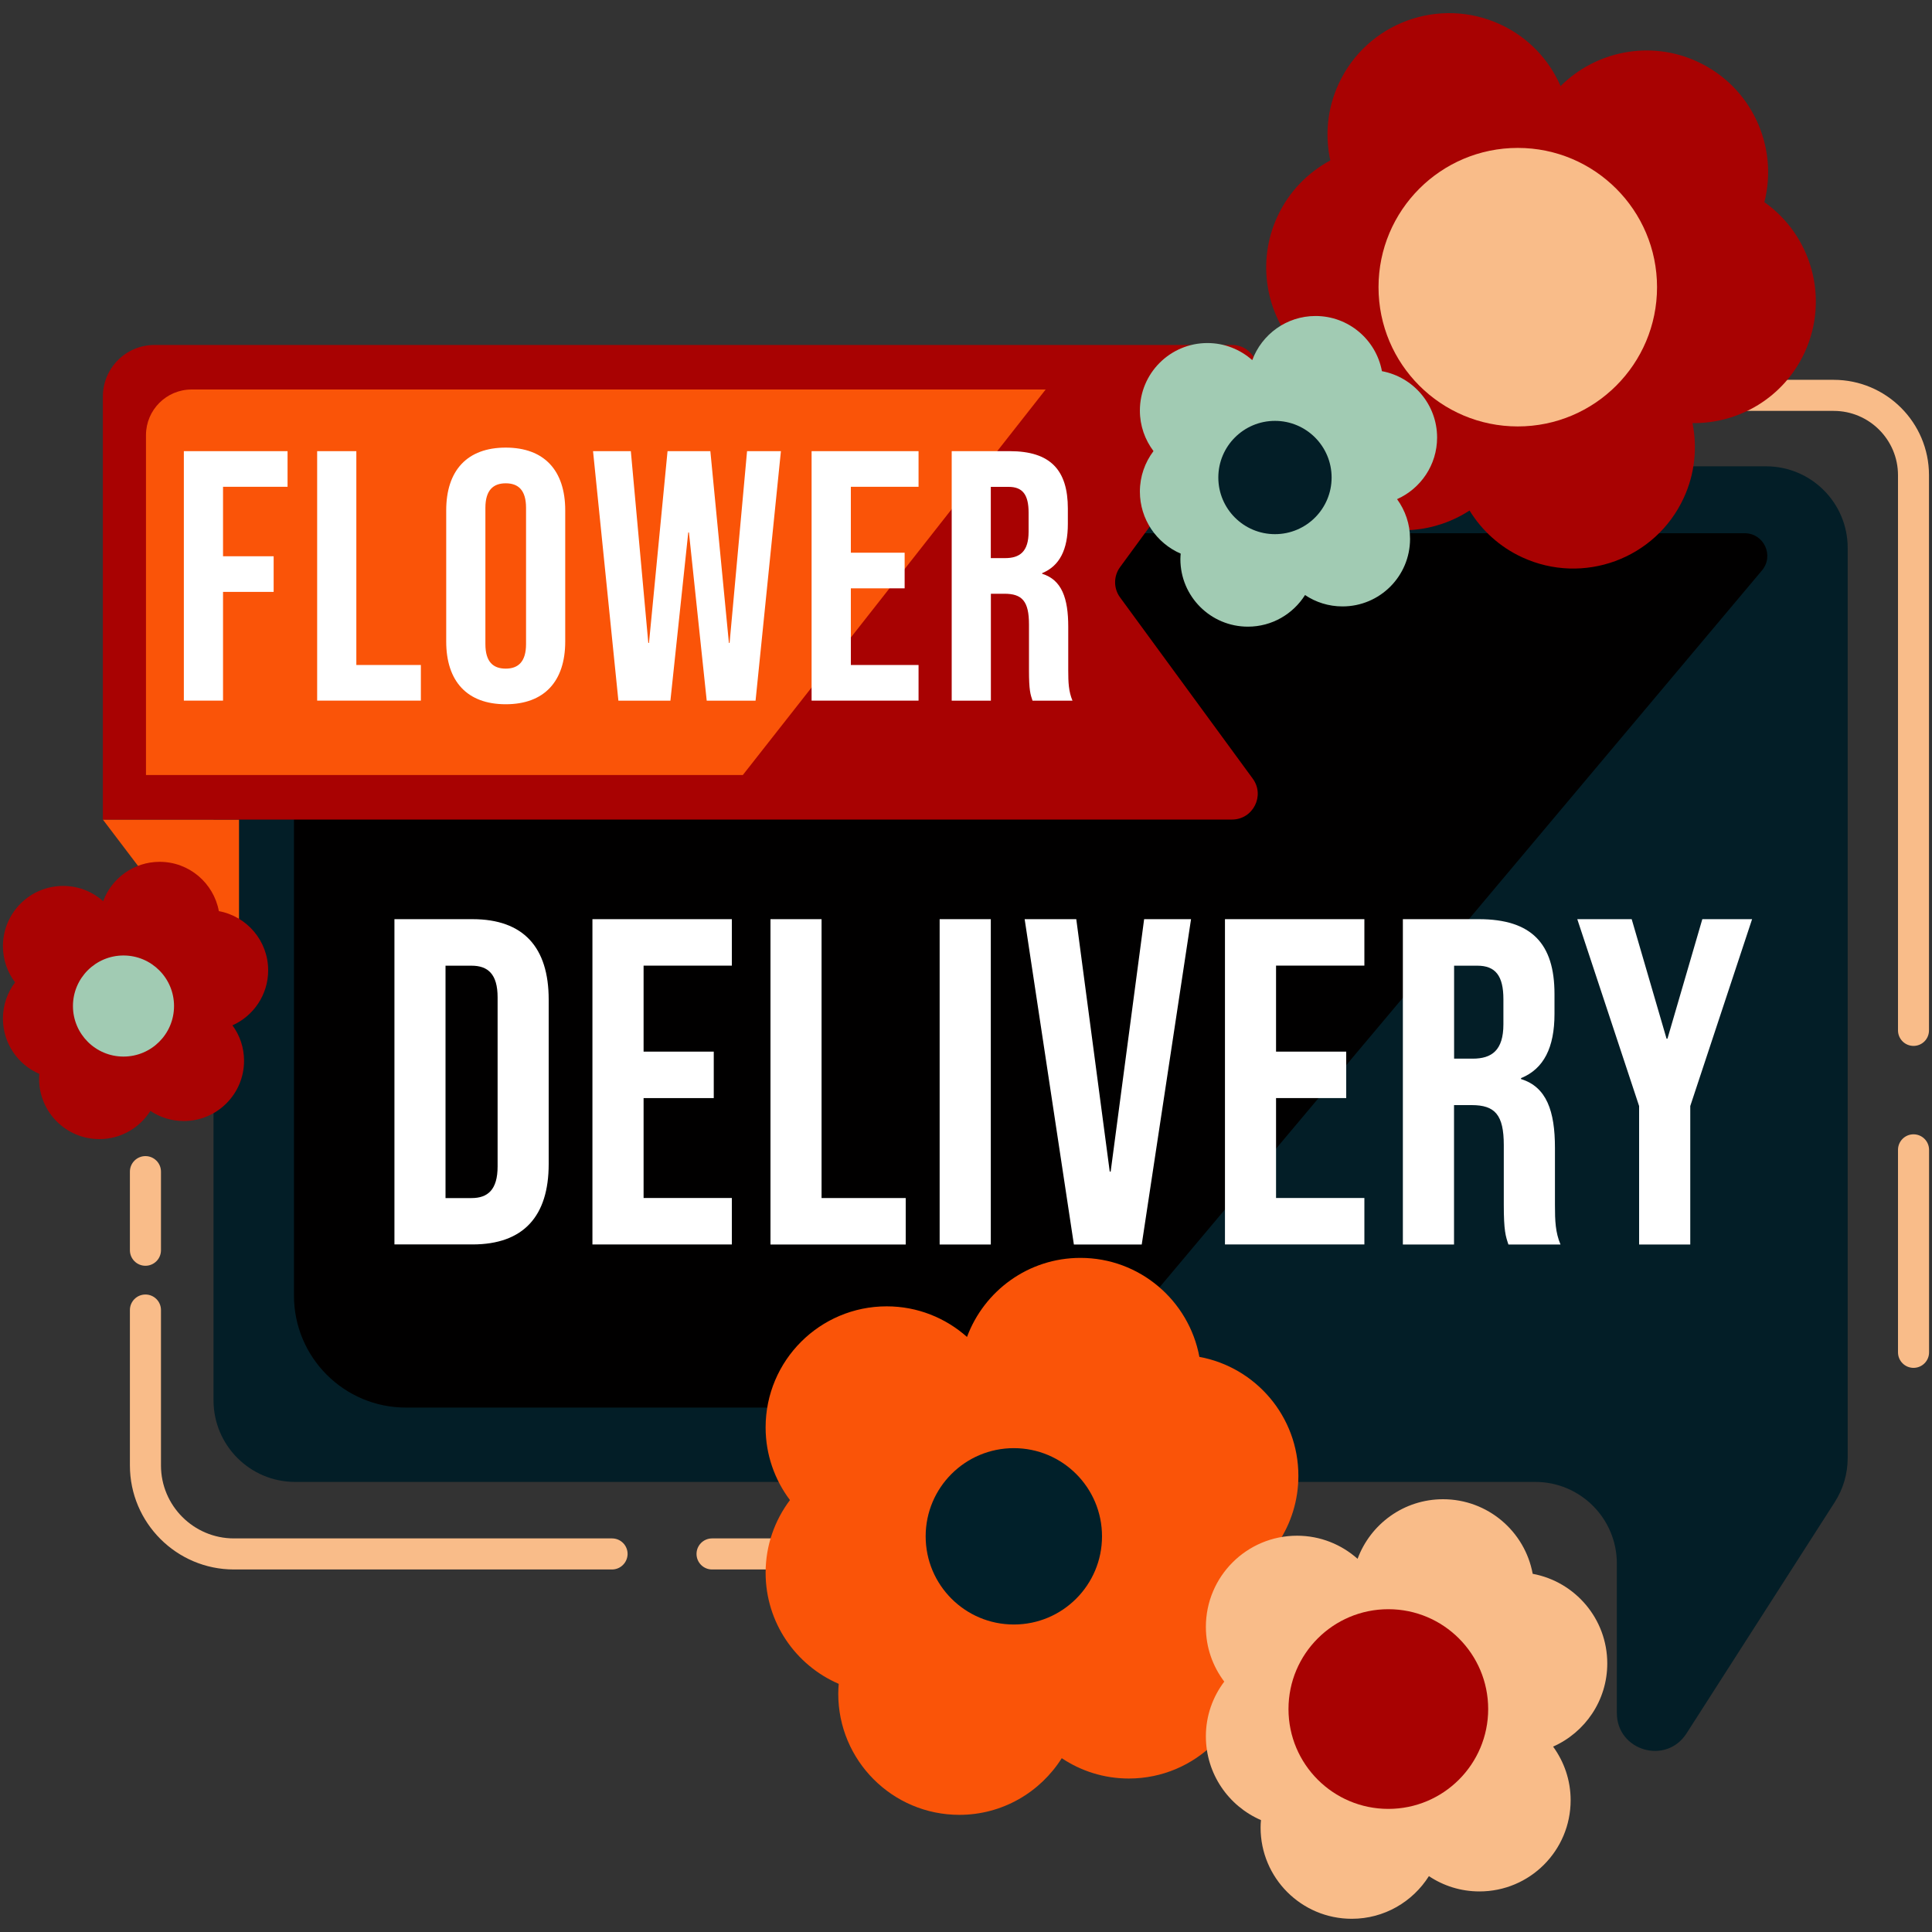
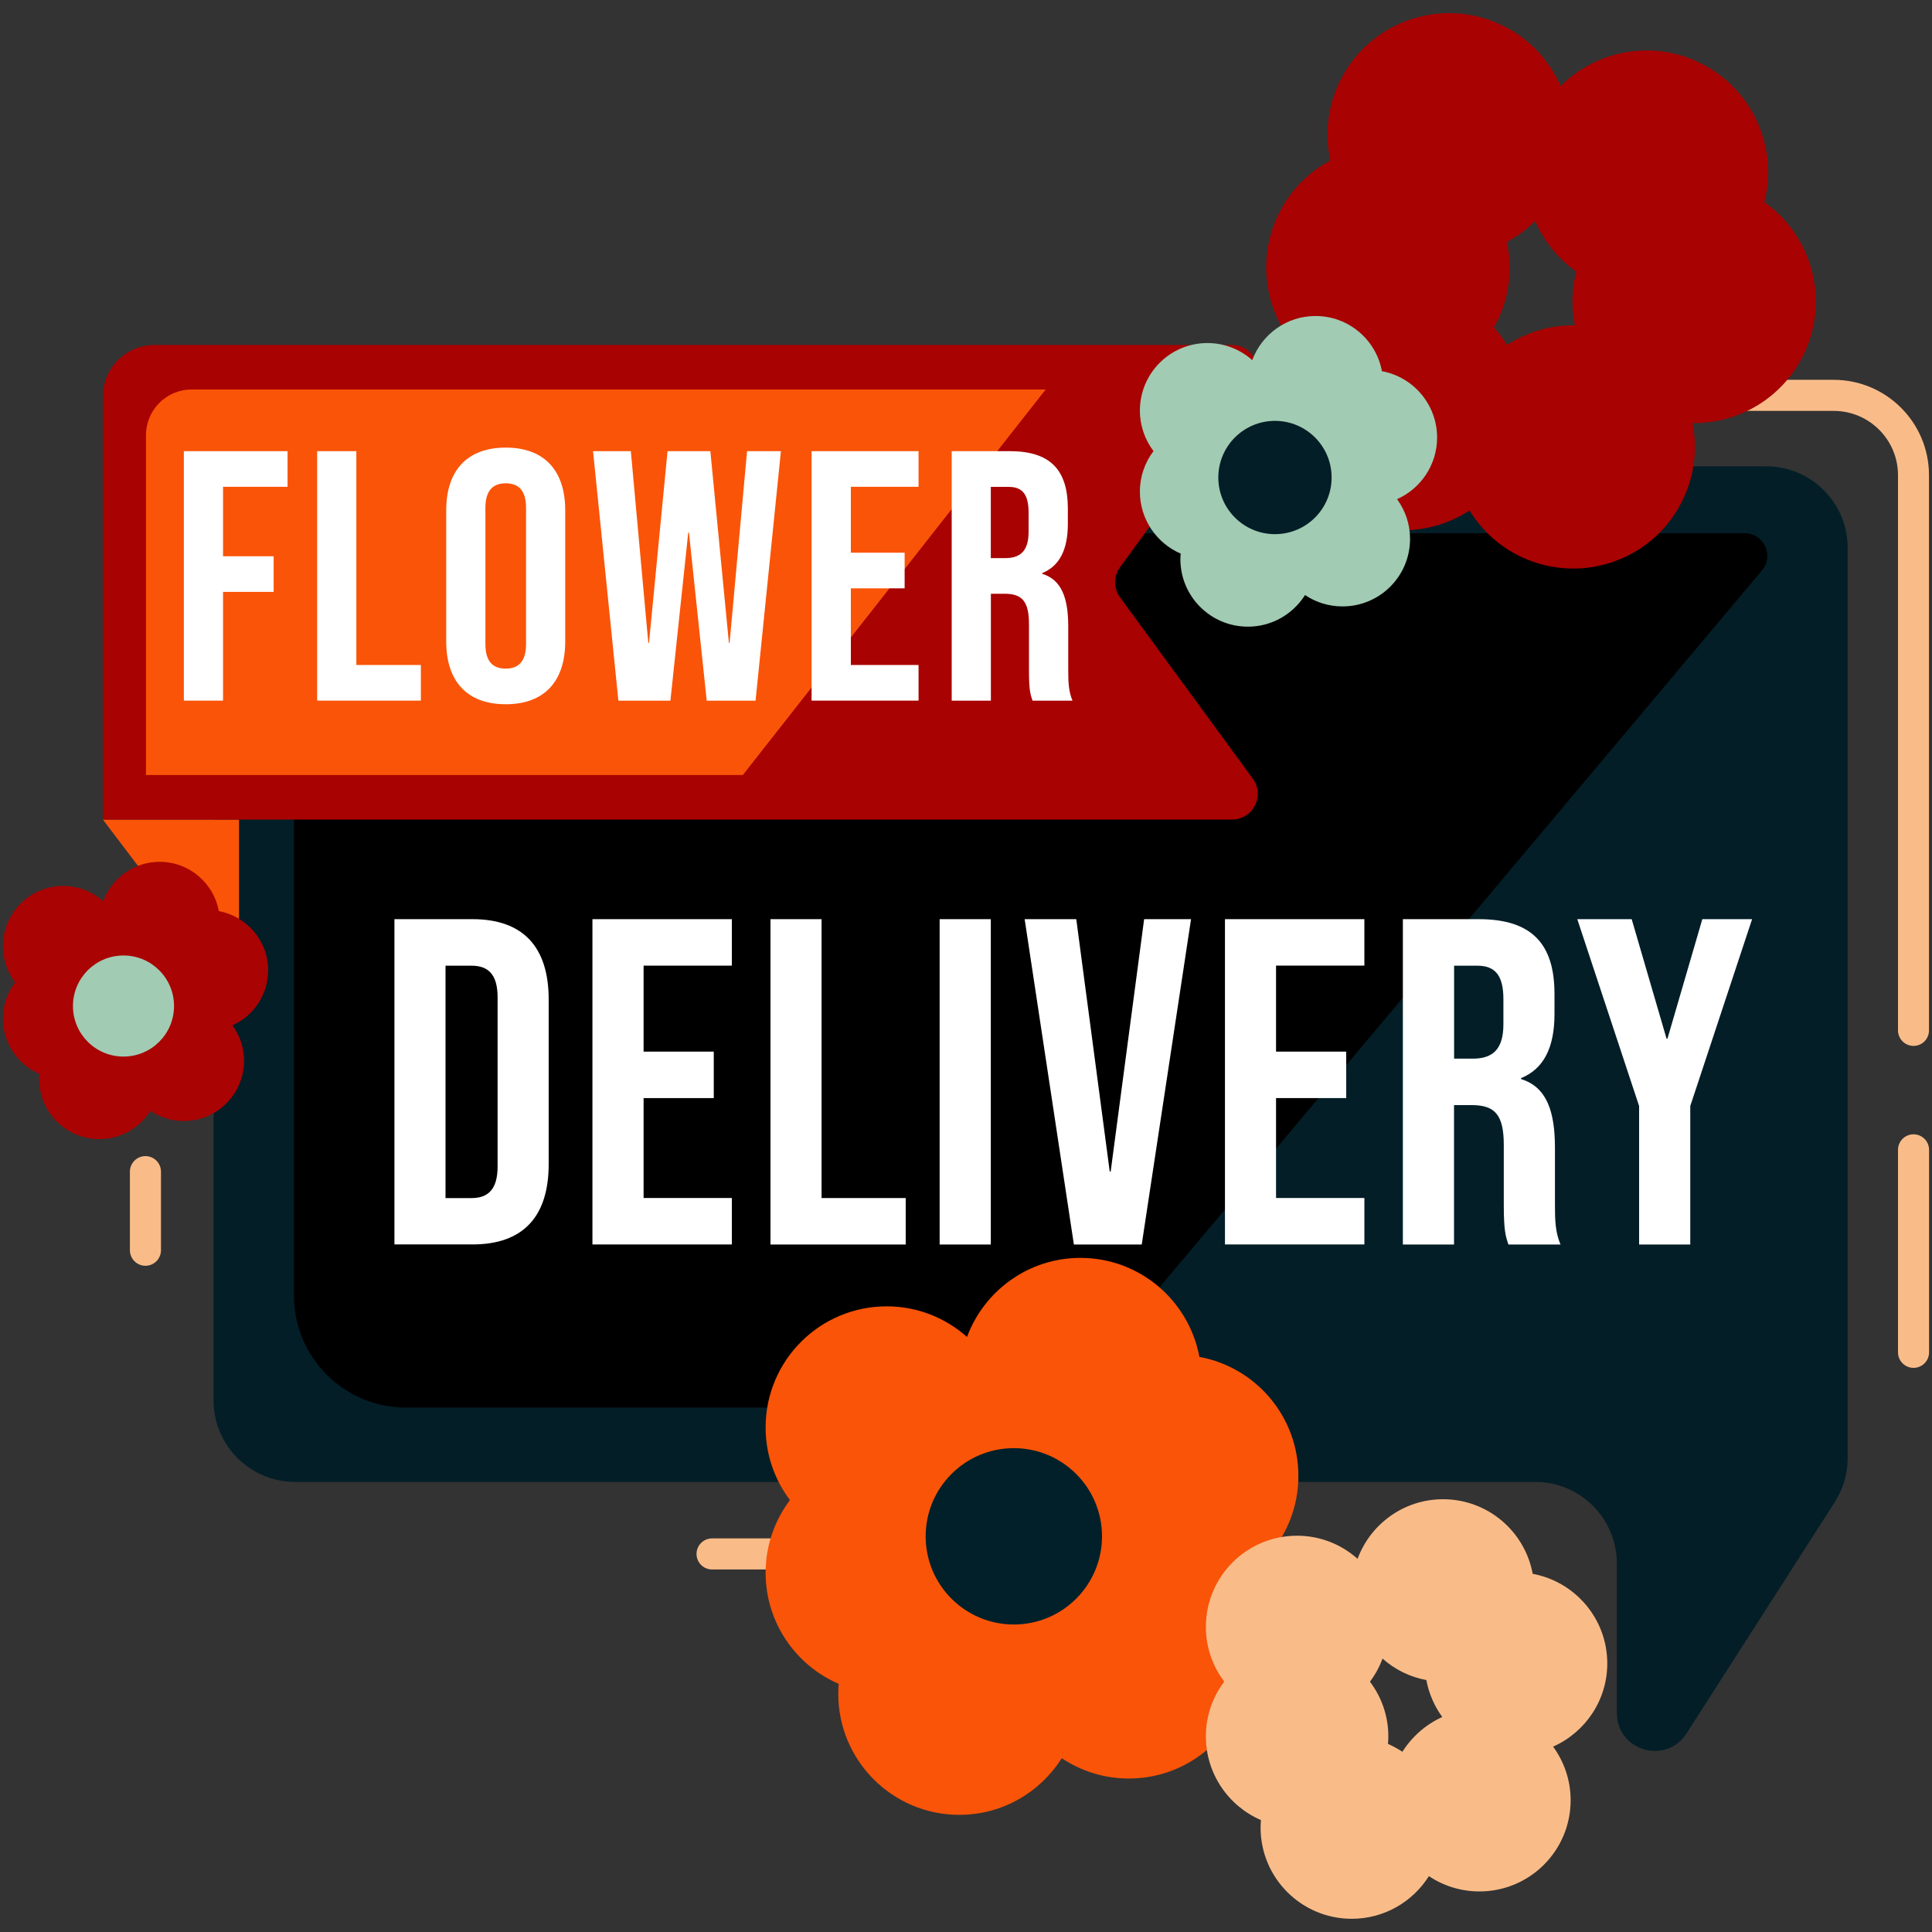
<svg xmlns="http://www.w3.org/2000/svg" version="1.1" id="Layer_1" x="0px" y="0px" viewBox="0 0 250 250" style="enable-background:new 0 0 250 250;" xml:space="preserve">
  <rect x="0" y="0" width="250" height="250" fill="#333333" stroke="none" />
  <style type="text/css">
	.st0{fill:#031E27;}
	.st1{fill:#010000;}
	.st2{fill:#FA5408;}
	.st3{fill:#A80202;}
	.st4{fill:#FFFFFF;}
	.st5{fill:#F9BC89;}
	.st6{fill:#01202A;}
	.st7{fill:#A90303;}
	.st8{fill:#A1CBB3;}
</style>
  <g>
    <path class="st0" d="M239.09,70.9v117.77c0,2.02-0.58,4-1.67,5.7l-19.19,29.94c-2.64,4.11-9.01,2.24-9.01-2.64v-19.35   c0-5.83-4.73-10.56-10.56-10.56H38.19c-5.83,0-10.56-4.73-10.56-10.56V70.9c0-5.83,4.73-10.56,10.56-10.56h190.35   C234.37,60.35,239.09,65.07,239.09,70.9z" />
    <path class="st1" d="M38.04,83.48v84.17c0,8,6.49,14.49,14.49,14.49h77.69c4.28,0,8.34-1.89,11.09-5.17l86.69-103.16   c1.6-1.91,0.25-4.81-2.24-4.81H52.52C44.52,69,38.04,75.48,38.04,83.48z" />
    <polygon class="st2" points="13.31,106.05 30.93,129.28 30.93,106.05  " />
    <path class="st3" d="M159.42,106.05H13.31V51.32c0-3.69,2.99-6.68,6.68-6.68h139.42c2.73,0,4.3,3.1,2.69,5.3l-17.16,23.44   c-0.86,1.17-0.86,2.76,0,3.93l17.16,23.44C163.72,102.95,162.14,106.05,159.42,106.05z" />
    <path class="st2" d="M96.12,100.29H18.89V56.31c0-3.27,2.65-5.91,5.91-5.91h110.51L96.12,100.29z" />
    <g>
      <g>
        <path class="st4" d="M51.04,118.94h10.1c6.62,0,9.86,3.67,9.86,10.4v21.29c0,6.74-3.25,10.4-9.86,10.4h-10.1V118.94z      M61.02,155.03c2.1,0,3.37-1.08,3.37-4.09v-21.89c0-3.01-1.26-4.09-3.37-4.09h-3.37v30.07H61.02z" />
        <path class="st4" d="M76.66,118.94H94.7v6.01H83.28v11.13h9.08v6.01h-9.08v12.93H94.7v6.01H76.66V118.94z" />
        <path class="st4" d="M99.69,118.94h6.62v36.09h10.89v6.01h-17.5V118.94z" />
        <path class="st4" d="M121.59,118.94h6.62v42.1h-6.62V118.94z" />
        <path class="st4" d="M132.59,118.94h6.68l4.33,32.66h0.12l4.33-32.66h6.07l-6.38,42.1h-8.78L132.59,118.94z" />
        <path class="st4" d="M158.51,118.94h18.04v6.01h-11.43v11.13h9.08v6.01h-9.08v12.93h11.43v6.01h-18.04V118.94z" />
        <path class="st4" d="M181.55,118.94h9.8c6.86,0,9.8,3.19,9.8,9.68v2.59c0,4.33-1.38,7.1-4.33,8.3v0.12     c3.31,1.02,4.39,4.15,4.39,8.9v7.4c0,2.05,0.06,3.55,0.72,5.11h-6.74c-0.36-1.08-0.6-1.74-0.6-5.17v-7.7     c0-3.91-1.14-5.17-4.15-5.17h-2.29v18.04h-6.62V118.94z M190.57,136.99c2.47,0,3.97-1.08,3.97-4.45v-3.25     c0-3.01-1.02-4.33-3.37-4.33h-3.01v12.03H190.57z" />
        <path class="st4" d="M212.1,143.12l-8-24.18h7.04l4.51,15.46h0.12l4.51-15.46h6.44l-8,24.18v17.92h-6.62V143.12z" />
      </g>
      <g id="FLOWERS">
        <path class="st4" d="M23.79,58.38h13.42v4.61h-8.35v8.99h6.55v4.61h-6.55v14.07h-5.07V58.38z" />
        <path class="st4" d="M41.04,58.38h5.07v27.67h8.35v4.61H41.04V58.38z" />
        <path class="st4" d="M57.74,83.01V66.04c0-5.17,2.72-8.12,7.7-8.12c4.98,0,7.7,2.95,7.7,8.12v16.97c0,5.17-2.72,8.12-7.7,8.12     C60.46,91.13,57.74,88.18,57.74,83.01z M68.07,83.34V65.72c0-2.31-1.01-3.18-2.63-3.18c-1.61,0-2.63,0.88-2.63,3.18v17.62     c0,2.31,1.01,3.18,2.63,3.18C67.05,86.52,68.07,85.64,68.07,83.34z" />
        <path class="st4" d="M76.74,58.38h4.89l2.26,24.81h0.09l2.4-24.81h5.54l2.4,24.81h0.09l2.26-24.81h4.38l-3.28,32.29h-6.32     L89.15,68.9h-0.09l-2.31,21.77h-6.73L76.74,58.38z" />
        <path class="st4" d="M105.02,58.38h13.84v4.61h-8.76v8.53h6.96v4.61h-6.96v9.92h8.76v4.61h-13.84V58.38z" />
        <path class="st4" d="M123.14,58.38h7.52c5.26,0,7.52,2.44,7.52,7.43v1.98c0,3.32-1.06,5.44-3.32,6.37v0.09     c2.54,0.78,3.37,3.18,3.37,6.83v5.67c0,1.57,0.05,2.72,0.55,3.92h-5.17c-0.28-0.83-0.46-1.34-0.46-3.97v-5.9     c0-3-0.88-3.97-3.18-3.97h-1.75v13.84h-5.07V58.38z M130.06,72.22c1.89,0,3.04-0.83,3.04-3.41v-2.49c0-2.31-0.78-3.32-2.58-3.32     h-2.31v9.22H130.06z" />
      </g>
    </g>
    <g>
      <g>
        <path class="st5" d="M247.61,135.34c-1.11,0-2.01-0.9-2.01-2.01V61.49c0-4.59-3.73-8.32-8.32-8.32h-61.1     c-1.11,0-2.01-0.9-2.01-2.01c0-1.11,0.9-2.01,2.01-2.01h61.1c6.8,0,12.33,5.53,12.33,12.33v71.84     C249.62,134.44,248.72,135.34,247.61,135.34z" />
      </g>
      <g>
        <path class="st5" d="M247.61,177c-1.11,0-2.01-0.9-2.01-2.01v-26.2c0-1.11,0.9-2.01,2.01-2.01c1.11,0,2.01,0.9,2.01,2.01V175     C249.62,176.1,248.72,177,247.61,177z" />
      </g>
      <g>
-         <path class="st5" d="M79.19,203.09H30.27c-7.42,0-13.46-6.04-13.46-13.46v-20.11c0-1.11,0.9-2.01,2.01-2.01     c1.11,0,2.01,0.9,2.01,2.01v20.11c0,5.21,4.24,9.44,9.44,9.44h48.93c1.11,0,2.01,0.9,2.01,2.01     C81.2,202.19,80.3,203.09,79.19,203.09z" />
-       </g>
+         </g>
      <g>
        <path class="st5" d="M106.27,203.09H92.14c-1.11,0-2.01-0.9-2.01-2.01c0-1.11,0.9-2.01,2.01-2.01h14.13     c1.11,0,2.01,0.9,2.01,2.01C108.27,202.19,107.38,203.09,106.27,203.09z" />
      </g>
      <g>
        <path class="st5" d="M18.82,163.79c-1.11,0-2.01-0.9-2.01-2.01v-10.17c0-1.11,0.9-2.01,2.01-2.01c1.11,0,2.01,0.9,2.01,2.01     v10.17C20.83,162.89,19.93,163.79,18.82,163.79z" />
      </g>
      <g>
        <path class="st5" d="M118.97,203.09h-6.15c-1.11,0-2.01-0.9-2.01-2.01c0-1.11,0.9-2.01,2.01-2.01h6.15c1.11,0,2.01,0.9,2.01,2.01     C120.98,202.19,120.08,203.09,118.97,203.09z" />
      </g>
    </g>
    <g>
      <path class="st2" d="M168.01,190.97c0-7.67-5.52-14.05-12.81-15.39c-1.35-7.28-7.72-12.81-15.39-12.81    c-6.74,0-12.46,4.26-14.68,10.23c-2.77-2.46-6.4-3.96-10.39-3.96c-8.65,0-15.67,7.01-15.67,15.67c0,3.53,1.18,6.78,3.15,9.4    c-1.97,2.62-3.15,5.87-3.15,9.4c0,6.45,3.9,11.98,9.46,14.38c-0.03,0.42-0.06,0.85-0.06,1.28c0,8.65,7.01,15.67,15.67,15.67    c5.58,0,10.47-2.93,13.25-7.33c2.49,1.66,5.47,2.63,8.68,2.63c8.65,0,15.67-7.01,15.67-15.67c0-3.44-1.12-6.62-3.01-9.2    C164.2,202.81,168.01,197.34,168.01,190.97z M132.83,206.13c-0.78-0.52-1.61-0.97-2.48-1.35c0.03-0.42,0.06-0.85,0.06-1.28    c0-3.53-1.18-6.78-3.15-9.4c0.9-1.2,1.63-2.53,2.17-3.96c2.09,1.86,4.67,3.16,7.53,3.69c0.43,2.34,1.39,4.49,2.74,6.34    C136.86,201.44,134.48,203.53,132.83,206.13z" />
      <circle class="st6" cx="131.19" cy="198.8" r="11.41" />
    </g>
    <g>
      <path class="st5" d="M207.98,215.25c0-5.78-4.16-10.58-9.65-11.6c-1.01-5.49-5.82-9.65-11.6-9.65c-5.08,0-9.39,3.21-11.06,7.71    c-2.08-1.85-4.82-2.99-7.83-2.99c-6.52,0-11.8,5.28-11.8,11.8c0,2.66,0.89,5.11,2.38,7.08c-1.49,1.97-2.38,4.42-2.38,7.08    c0,4.86,2.94,9.03,7.13,10.84c-0.03,0.32-0.05,0.64-0.05,0.97c0,6.52,5.28,11.8,11.8,11.8c4.21,0,7.89-2.21,9.98-5.52    c1.87,1.25,4.12,1.98,6.54,1.98c6.52,0,11.8-5.28,11.8-11.8c0-2.6-0.85-4.99-2.27-6.94C205.1,224.18,207.98,220.05,207.98,215.25z     M181.47,226.68c-0.59-0.39-1.21-0.73-1.87-1.02c0.03-0.32,0.05-0.64,0.05-0.97c0-2.66-0.89-5.11-2.38-7.08    c0.68-0.9,1.23-1.91,1.63-2.99c1.57,1.4,3.52,2.38,5.67,2.78c0.33,1.76,1.05,3.39,2.06,4.78    C184.5,223.14,182.71,224.72,181.47,226.68z" />
-       <circle class="st3" cx="179.65" cy="221.15" r="12.92" />
    </g>
    <g>
      <path class="st7" d="M34.7,125.56c0-3.82-2.75-6.99-6.38-7.66c-0.67-3.63-3.84-6.38-7.66-6.38c-3.35,0-6.21,2.12-7.31,5.09    c-1.38-1.22-3.19-1.97-5.17-1.97c-4.31,0-7.8,3.49-7.8,7.8c0,1.76,0.59,3.38,1.57,4.68c-0.98,1.3-1.57,2.92-1.57,4.68    c0,3.21,1.94,5.97,4.71,7.16c-0.02,0.21-0.03,0.42-0.03,0.64c0,4.31,3.49,7.8,7.8,7.8c2.78,0,5.21-1.46,6.6-3.65    c1.24,0.83,2.72,1.31,4.32,1.31c4.31,0,7.8-3.49,7.8-7.8c0-1.72-0.56-3.3-1.5-4.58C32.8,131.46,34.7,128.73,34.7,125.56z     M17.18,133.11c-0.39-0.26-0.8-0.48-1.24-0.67c0.02-0.21,0.03-0.42,0.03-0.64c0-1.76-0.59-3.38-1.57-4.68    c0.45-0.6,0.81-1.26,1.08-1.97c1.04,0.92,2.32,1.57,3.75,1.84c0.22,1.17,0.69,2.24,1.36,3.16C19.19,130.77,18,131.81,17.18,133.11    z" />
      <circle class="st8" cx="15.98" cy="130.18" r="6.54" />
    </g>
    <g>
      <path class="st3" d="M233.52,45.61c3.23-7.01,0.88-15.15-5.21-19.45c1.84-7.22-1.65-14.94-8.66-18.18    c-6.15-2.84-13.17-1.36-17.71,3.16c-1.49-3.41-4.17-6.31-7.82-7.99c-7.9-3.64-17.26-0.2-20.9,7.7c-1.49,3.22-1.78,6.69-1.08,9.91    c-2.9,1.56-5.35,4.03-6.84,7.25c-2.72,5.89-1.49,12.58,2.58,17.12c-0.21,0.37-0.42,0.75-0.6,1.14c-3.64,7.9-0.2,17.26,7.7,20.9    c5.1,2.35,10.8,1.74,15.18-1.11c1.57,2.56,3.89,4.71,6.82,6.06c7.9,3.64,17.26,0.2,20.9-7.7c1.45-3.14,1.76-6.52,1.13-9.67    C225.05,54.82,230.83,51.43,233.52,45.61z M195.01,44.64c-0.49-0.8-1.06-1.57-1.7-2.28c0.21-0.37,0.42-0.75,0.6-1.14    c1.49-3.22,1.78-6.69,1.08-9.91c1.33-0.72,2.56-1.62,3.65-2.71c1.13,2.57,2.93,4.85,5.32,6.54c-0.59,2.32-0.63,4.69-0.17,6.95    C200.66,42.05,197.61,42.95,195.01,44.64z" />
-       <circle class="st5" cx="196.4" cy="37.16" r="18.02" />
    </g>
    <g>
      <path class="st8" d="M185.96,56.62c0-4.28-3.08-7.84-7.14-8.59c-0.75-4.06-4.31-7.14-8.59-7.14c-3.76,0-6.95,2.38-8.19,5.71    c-1.54-1.37-3.57-2.21-5.8-2.21c-4.83,0-8.74,3.91-8.74,8.74c0,1.97,0.66,3.78,1.76,5.24c-1.1,1.46-1.76,3.27-1.76,5.24    c0,3.6,2.17,6.68,5.28,8.03c-0.02,0.24-0.04,0.47-0.04,0.71c0,4.83,3.91,8.74,8.74,8.74c3.12,0,5.84-1.64,7.39-4.09    c1.39,0.93,3.05,1.47,4.85,1.47c4.83,0,8.74-3.91,8.74-8.74c0-1.92-0.63-3.69-1.68-5.14C183.83,63.23,185.96,60.17,185.96,56.62z     M166.33,65.08c-0.44-0.29-0.9-0.54-1.39-0.75c0.02-0.24,0.04-0.47,0.04-0.71c0-1.97-0.66-3.78-1.76-5.24    c0.5-0.67,0.91-1.41,1.21-2.21c1.17,1.04,2.6,1.76,4.2,2.06c0.24,1.31,0.77,2.51,1.53,3.54    C168.58,62.46,167.25,63.62,166.33,65.08z" />
      <circle class="st0" cx="164.98" cy="61.79" r="7.33" />
    </g>
  </g>
</svg>